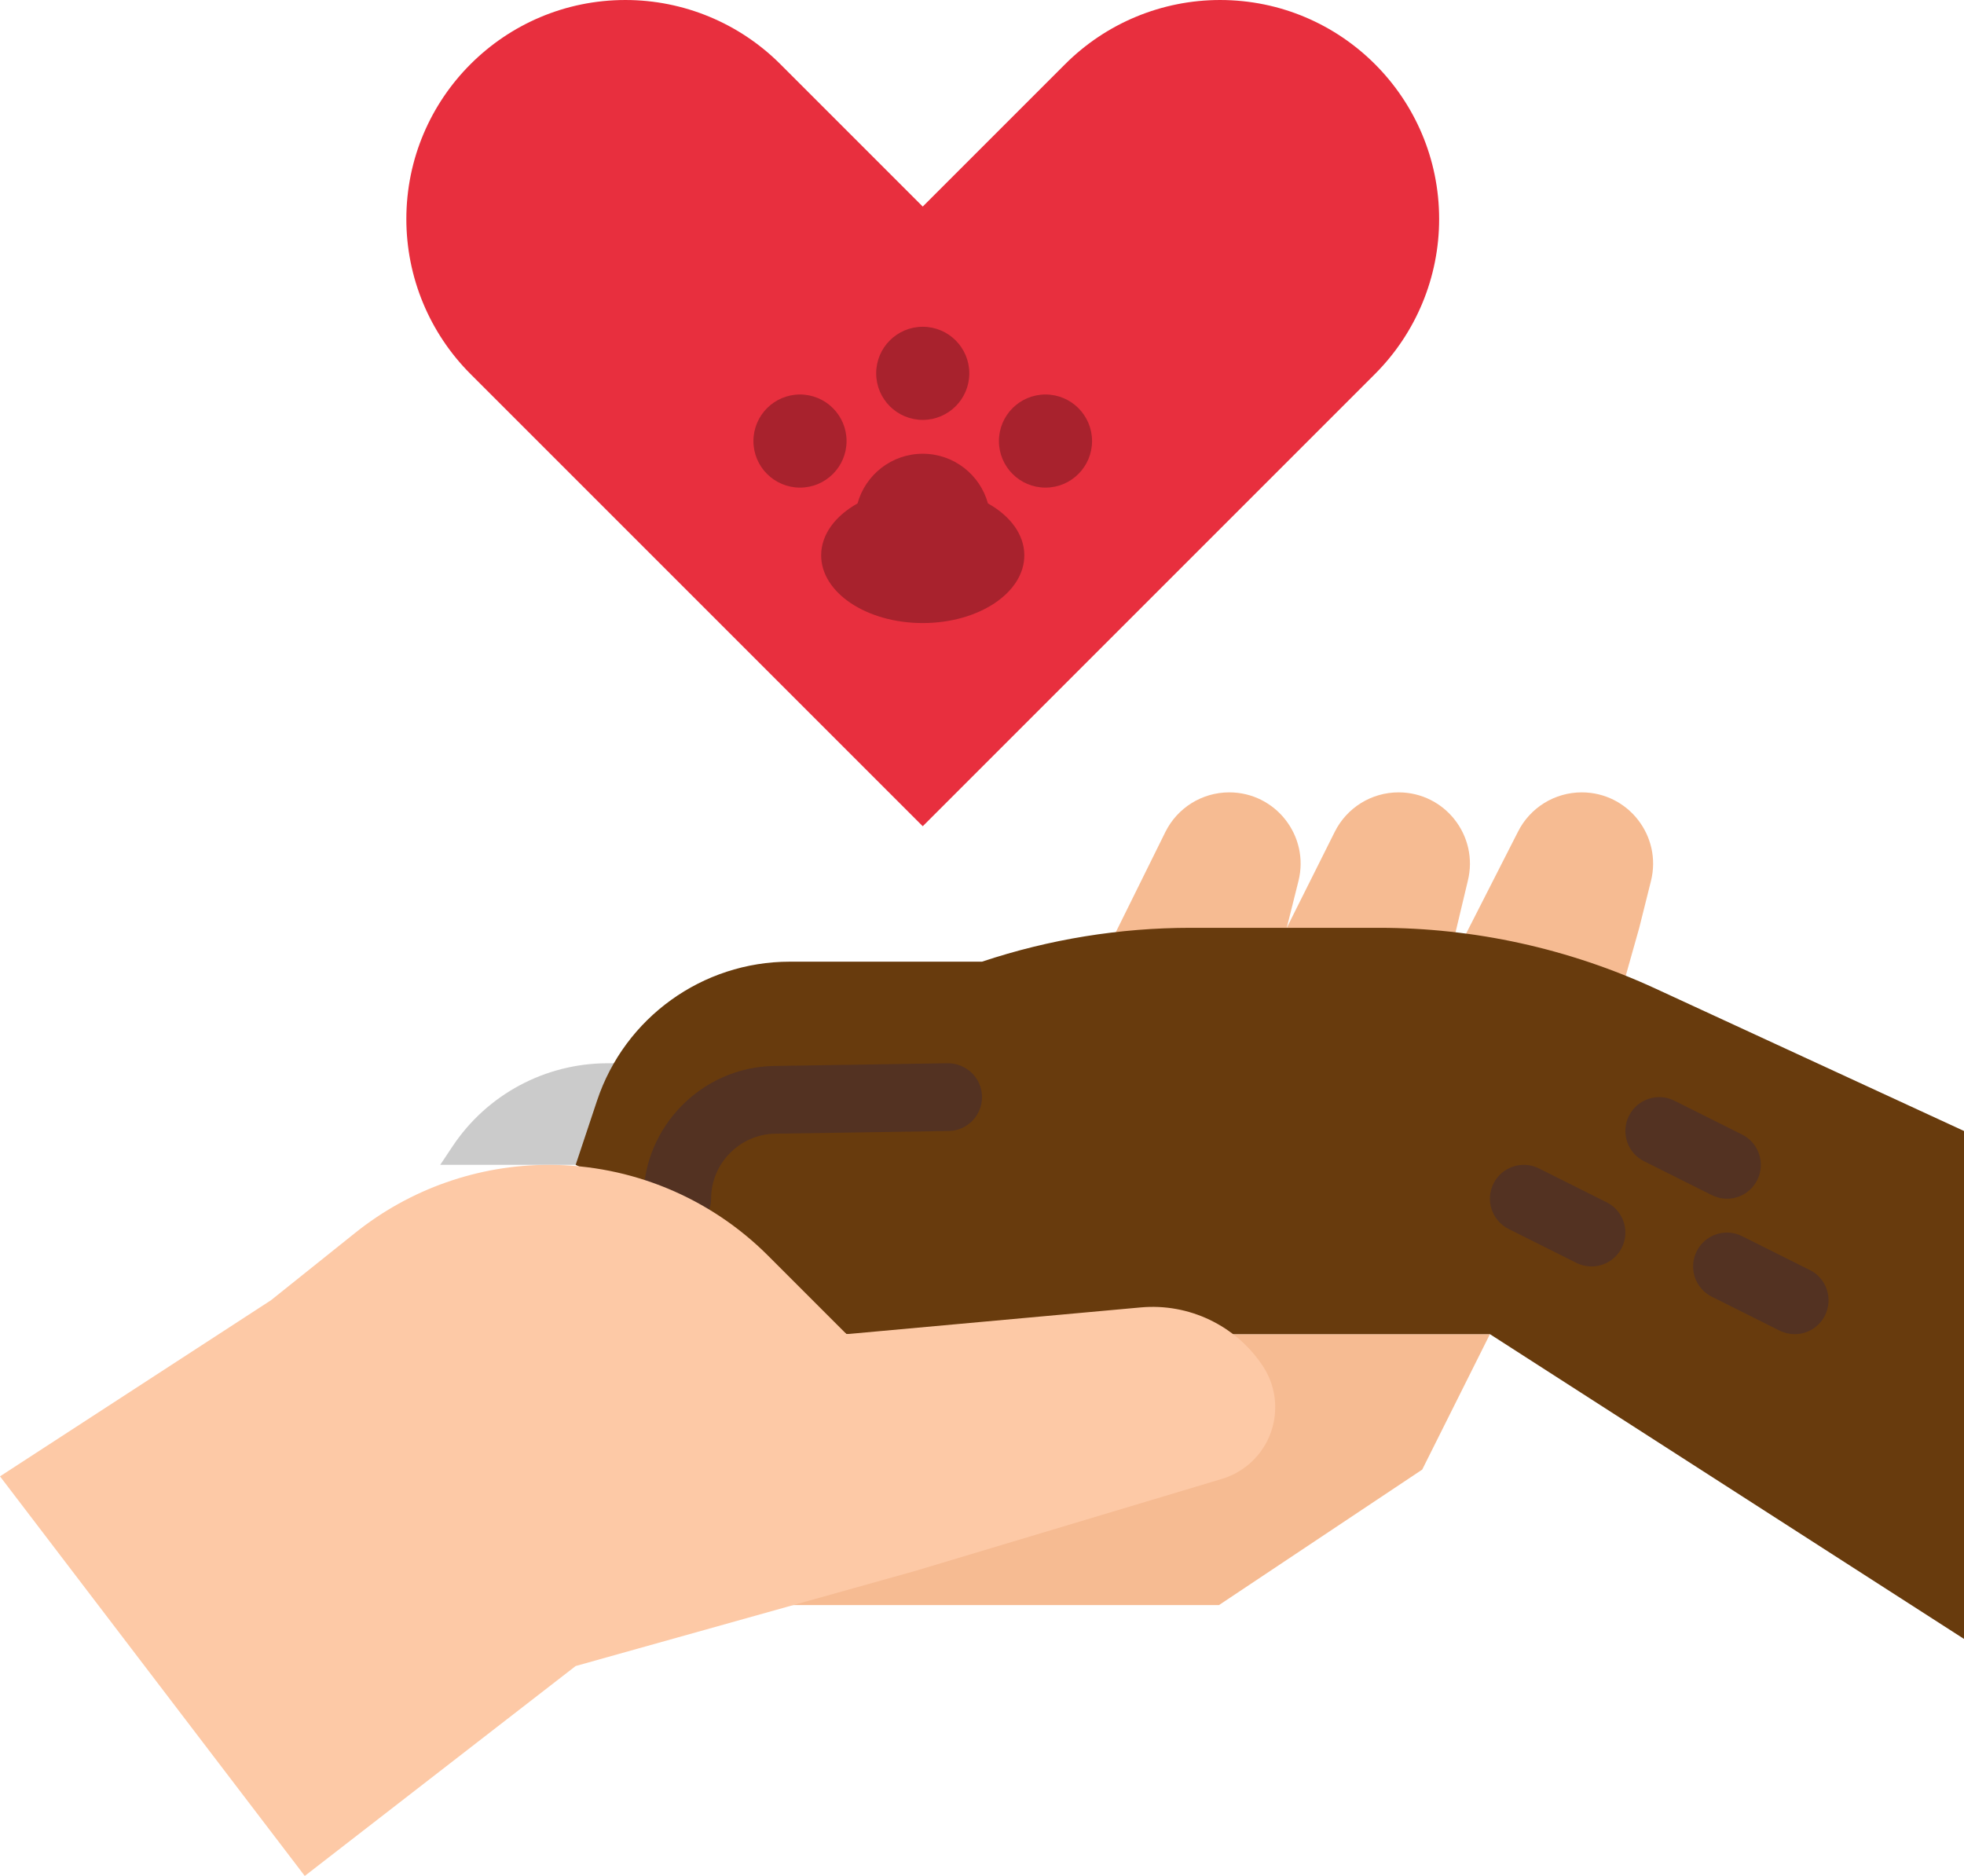
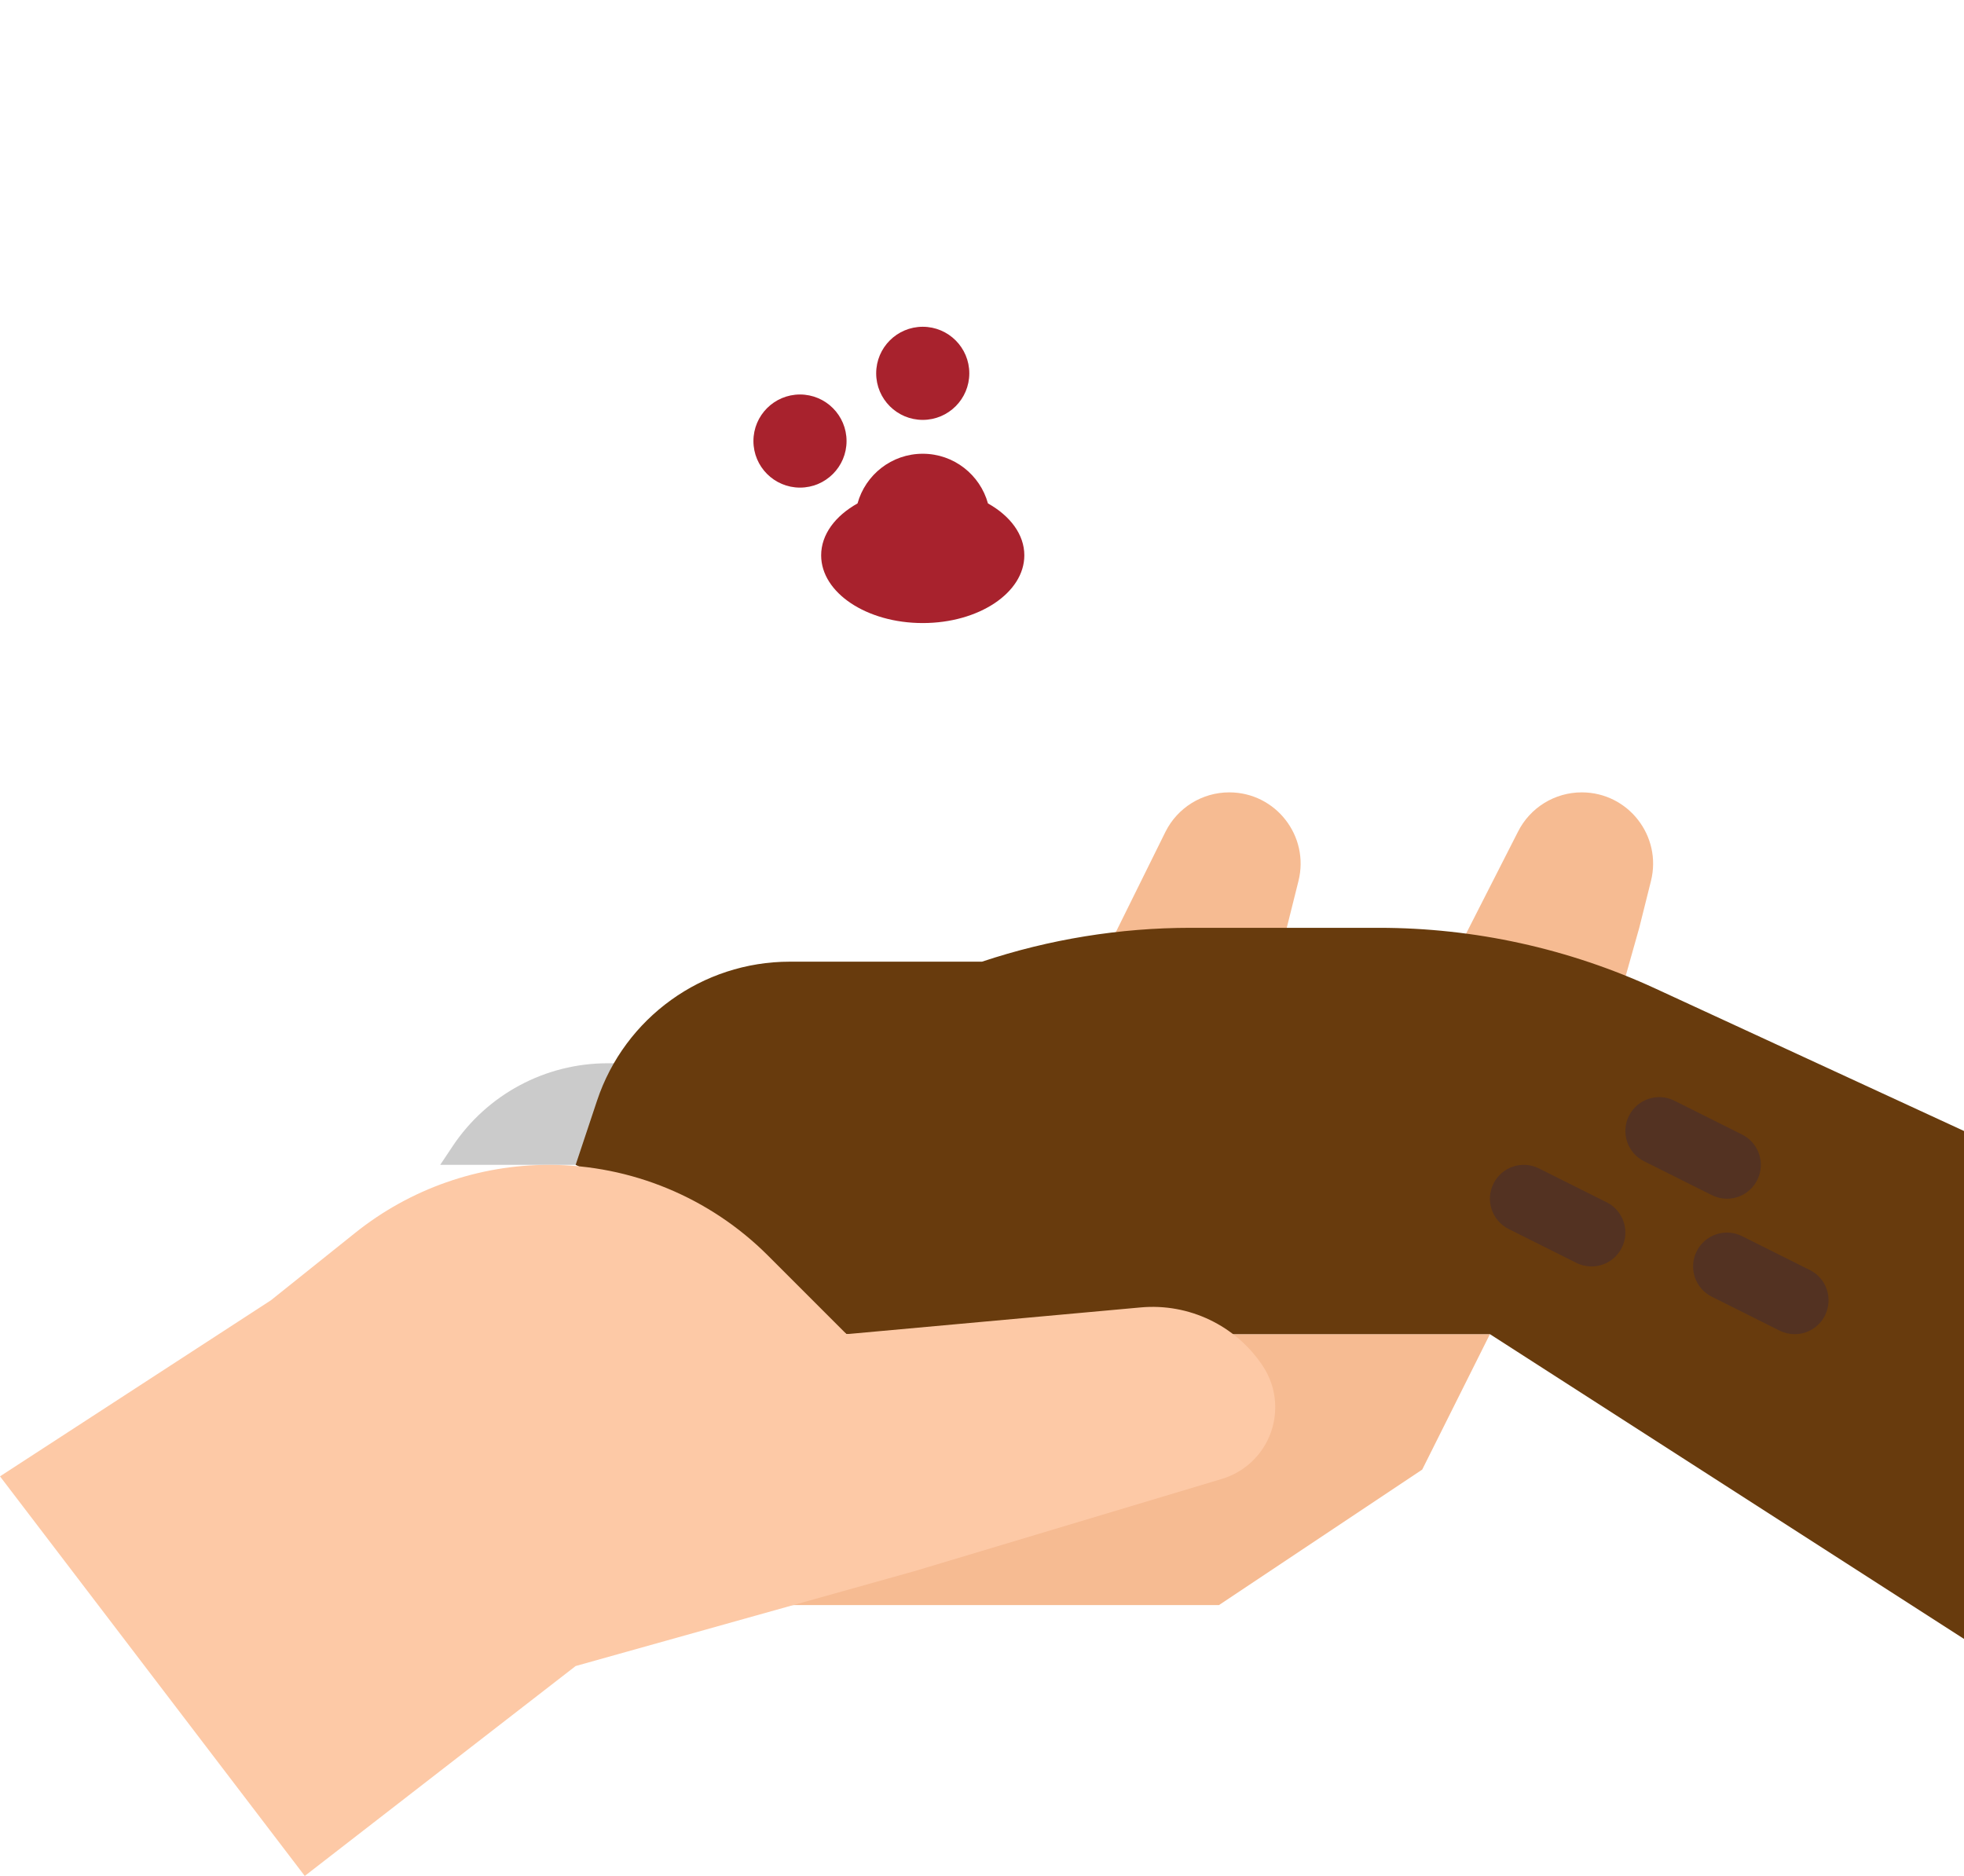
<svg xmlns="http://www.w3.org/2000/svg" height="443.2" preserveAspectRatio="xMidYMid meet" version="1.0" viewBox="24.0 44.8 464.0 443.2" width="464.0" zoomAndPan="magnify">
  <g>
    <g id="change1_1">
      <path d="M 411.277 264 L 400 304 L 367.172 271.645 L 382.617 241.316 C 385.473 235.605 391.309 232 397.691 232 C 408.656 232 416.699 242.305 414.043 252.941 L 411.277 264" fill="#f6bb92" />
    </g>
    <g id="change1_2">
      <path d="M 328 264 L 285.082 270.145 L 299.344 241.316 C 302.195 235.605 308.031 232 314.414 232 C 325.379 232 333.426 242.305 330.766 252.941 L 328 264" fill="#f6bb92" />
    </g>
    <g id="change1_3">
-       <path d="M 367.172 268 L 328 264 L 339.344 241.316 C 342.195 235.605 348.031 232 354.414 232 C 365.379 232 373.426 242.305 370.766 252.941 L 367.172 268" fill="#f6bb92" />
-     </g>
+       </g>
    <g id="change1_4">
      <path d="M 200 424 L 312 424 L 360 392 L 376 360 L 312 360 L 200 424" fill="#f6bb92" />
    </g>
    <g id="change2_1">
      <path d="M 176 296 L 167.547 296 C 152.836 296 139.098 303.352 130.938 315.594 L 128 320 L 176 320 L 176 296" fill="#cbcbcb" />
    </g>
    <g id="change3_1">
      <path d="M 160 320 L 165.059 304.82 C 171.594 285.223 189.938 272 210.598 272 L 256 272 C 271.895 266.699 288.543 264 305.297 264 L 349.762 264 C 372.316 264 394.605 268.895 415.09 278.348 L 488 312 L 488 432 L 376 360 L 224 360 L 176 328 L 160 320" fill="#683b0d" />
    </g>
    <g id="change4_1">
-       <path d="M 184 336 C 179.582 336 176 332.418 176 328 C 176 310.977 189.848 296.906 206.871 296.641 L 247.875 296 C 252.301 295.969 255.93 299.457 256 303.875 C 256.066 308.293 252.543 311.93 248.125 312 L 207.121 312.641 C 198.785 312.77 192 319.66 192 328 C 192 332.418 188.418 336 184 336" fill="#533222" />
-     </g>
+       </g>
    <g id="change5_1">
-       <path d="M 348.84 133.16 L 242 240 L 135.16 133.16 C 125.453 123.453 120 110.289 120 96.559 C 120 67.973 143.176 44.801 171.762 44.801 C 185.488 44.801 198.652 50.254 208.359 59.961 L 242 93.602 L 275.641 59.961 C 285.348 50.254 298.512 44.801 312.238 44.801 C 340.824 44.801 364 67.973 364 96.559 C 364 110.289 358.547 123.453 348.84 133.16" fill="#e82f3e" />
-     </g>
+       </g>
    <g id="change6_1">
      <path d="M 231 133 C 231 126.926 235.926 122 242 122 C 248.074 122 253 126.926 253 133 C 253 139.074 248.074 144 242 144 C 235.926 144 231 139.074 231 133" fill="#a8222d" />
    </g>
    <g id="change6_2">
      <path d="M 202 149 C 202 142.926 206.926 138 213 138 C 219.074 138 224 142.926 224 149 C 224 155.074 219.074 160 213 160 C 206.926 160 202 155.074 202 149" fill="#a8222d" />
    </g>
    <g id="change6_3">
-       <path d="M 260 149 C 260 142.926 264.926 138 271 138 C 277.074 138 282 142.926 282 149 C 282 155.074 277.074 160 271 160 C 264.926 160 260 155.074 260 149" fill="#a8222d" />
-     </g>
+       </g>
    <g id="change6_4">
      <path d="M 257.406 163.734 C 255.539 156.973 249.355 152 242 152 C 234.645 152 228.461 156.973 226.594 163.734 C 221.34 166.672 218 171.074 218 176 C 218 184.836 228.746 192 242 192 C 255.254 192 266 184.836 266 176 C 266 171.074 262.66 166.672 257.406 163.734" fill="#a8222d" />
    </g>
    <g id="change4_2">
      <path d="M 399.992 344.004 C 398.793 344.004 397.57 343.73 396.422 343.156 L 380.422 335.156 C 376.469 333.18 374.867 328.375 376.844 324.422 C 378.82 320.469 383.625 318.867 387.578 320.844 L 403.578 328.844 C 407.531 330.82 409.133 335.625 407.156 339.578 C 405.754 342.383 402.93 344.004 399.992 344.004" fill="#533222" />
    </g>
    <g id="change4_3">
      <path d="M 431.992 328.004 C 430.793 328.004 429.57 327.73 428.422 327.156 L 412.422 319.156 C 408.469 317.18 406.867 312.375 408.844 308.422 C 410.82 304.473 415.625 302.867 419.578 304.844 L 435.578 312.844 C 439.531 314.82 441.133 319.625 439.156 323.578 C 437.754 326.383 434.93 328.004 431.992 328.004" fill="#533222" />
    </g>
    <g id="change4_4">
      <path d="M 447.992 360.004 C 446.793 360.004 445.57 359.73 444.422 359.156 L 428.422 351.156 C 424.469 349.18 422.867 344.375 424.844 340.422 C 426.82 336.473 431.625 334.871 435.578 336.844 L 451.578 344.844 C 455.531 346.82 457.133 351.625 455.156 355.578 C 453.754 358.383 450.93 360.004 447.992 360.004" fill="#533222" />
    </g>
    <g id="change7_1">
      <path d="M 88 352 L 107.949 336.039 C 120.93 325.656 137.055 320 153.68 320 C 173.094 320 191.711 327.711 205.441 341.441 L 224 360 L 293.484 353.684 C 304.895 352.645 315.957 357.938 322.312 367.469 C 325.828 372.742 326.25 379.5 323.414 385.172 C 321.234 389.527 317.355 392.793 312.688 394.195 L 240 416 L 160 438.406 L 96 488 L 24 393.594 L 88 352" fill="#fdc9a6" />
    </g>
  </g>
</svg>